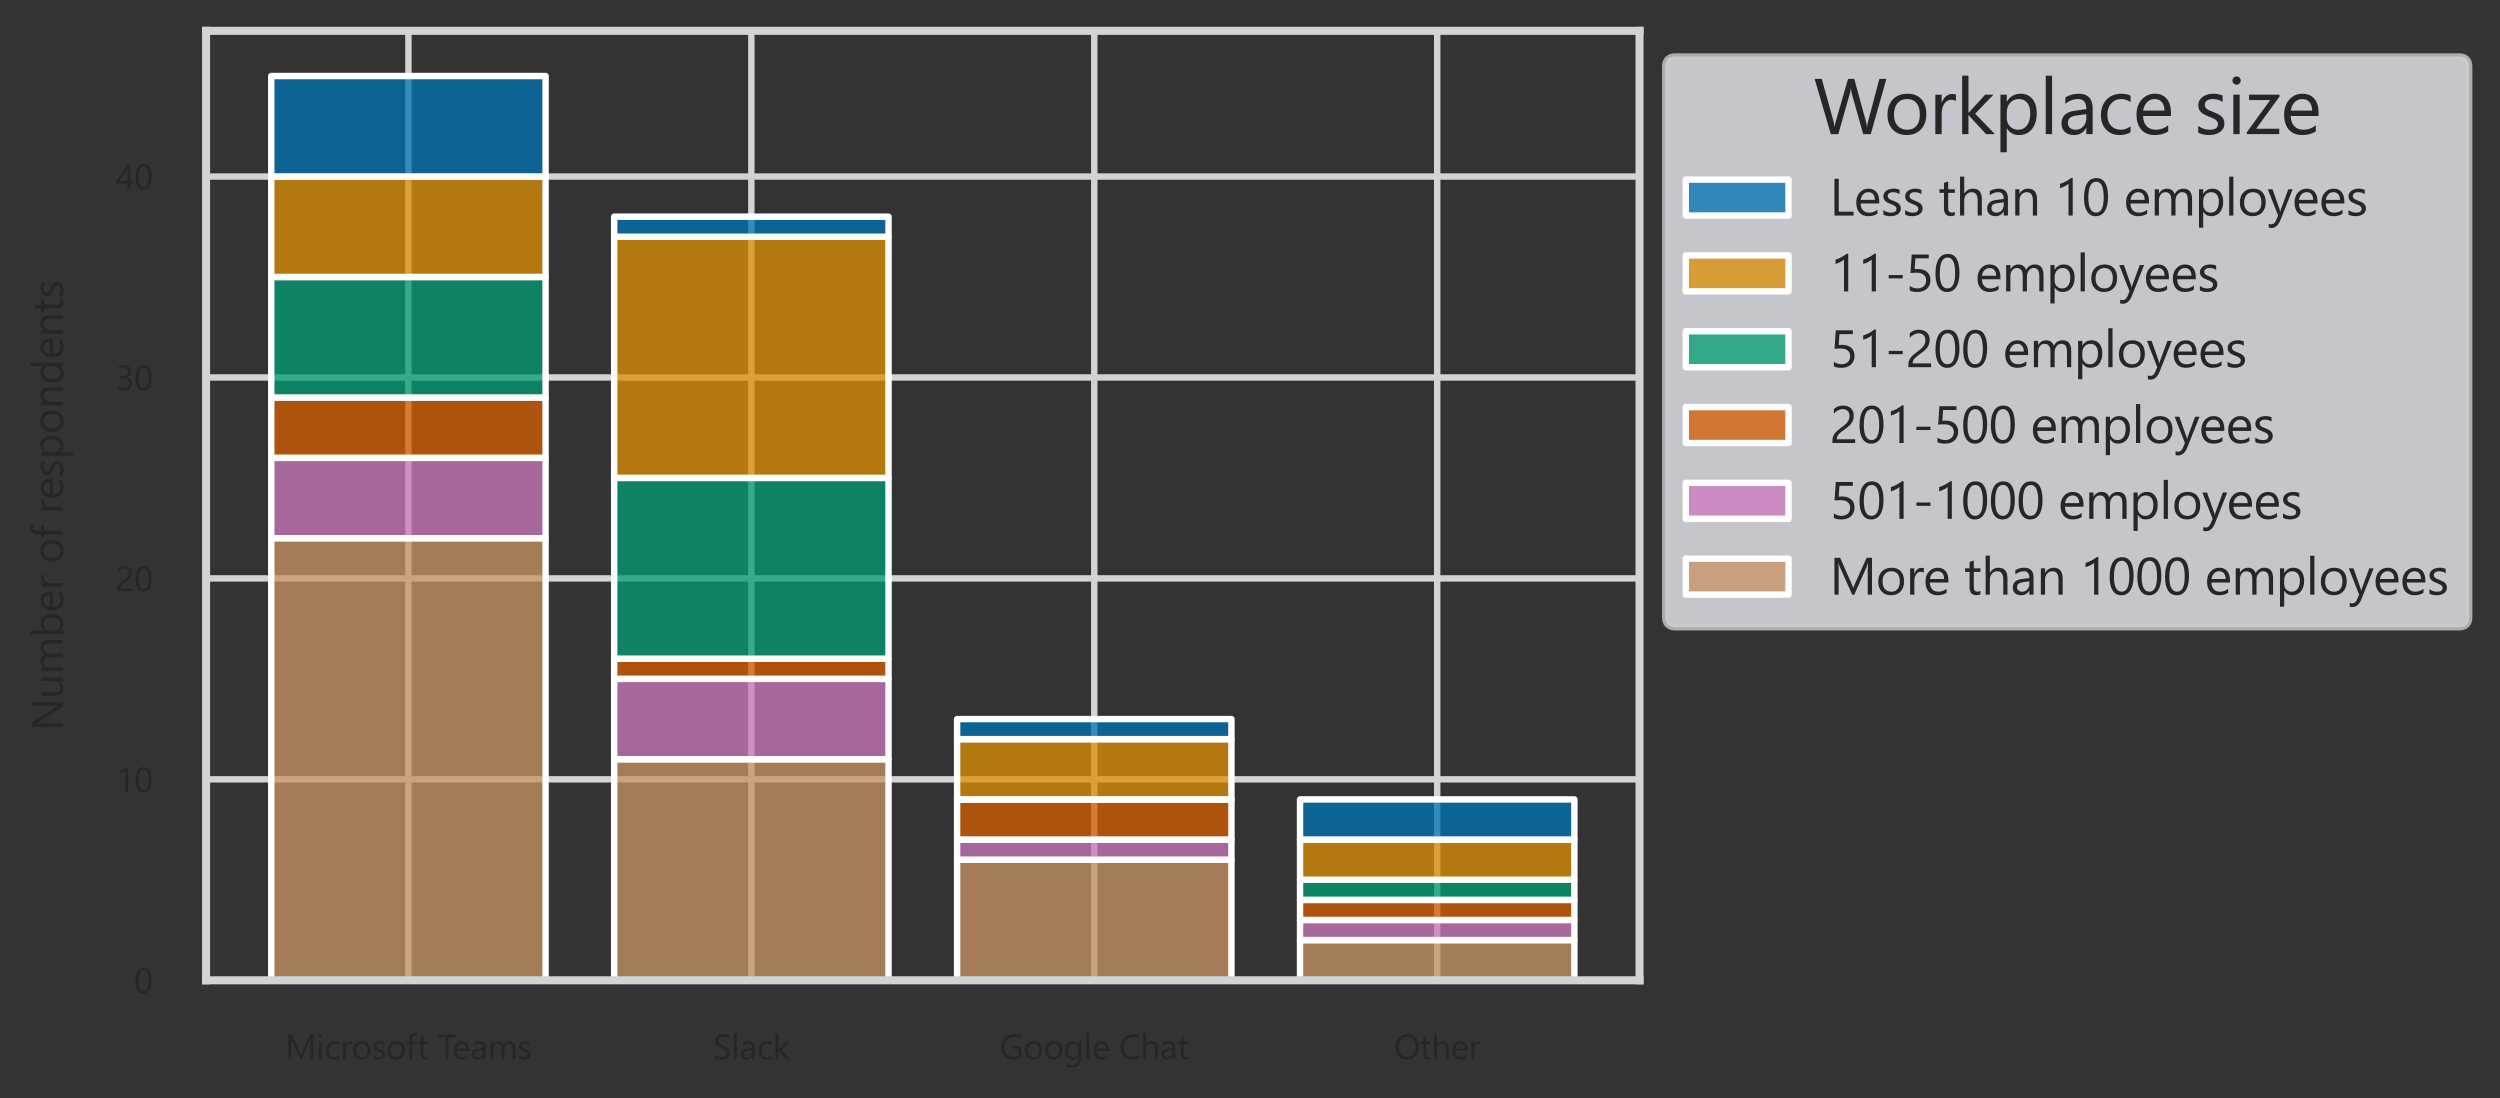
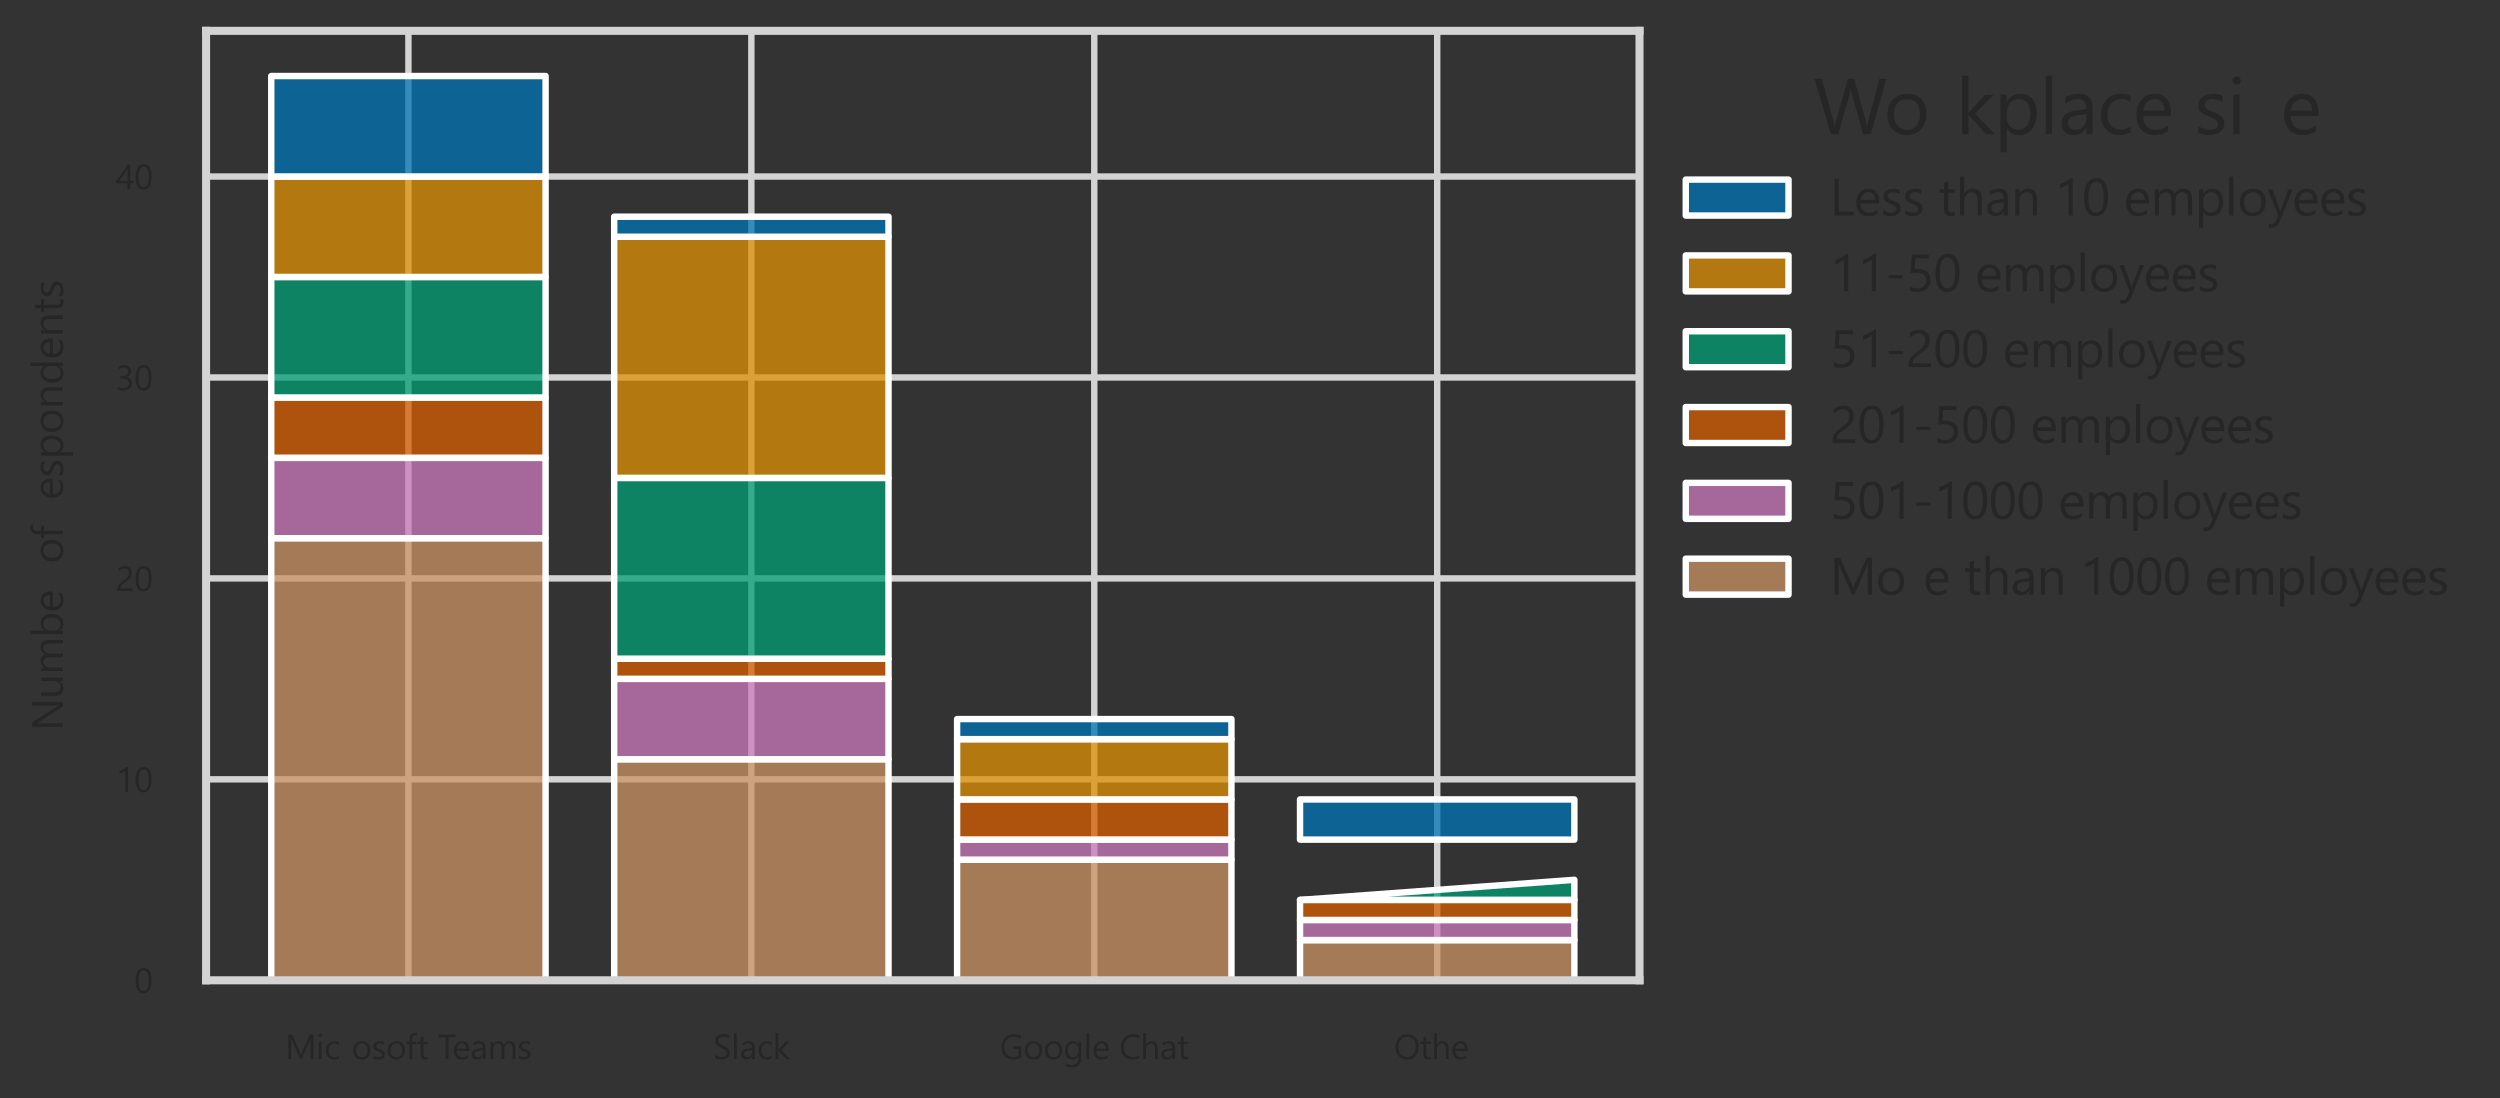
<svg xmlns="http://www.w3.org/2000/svg" xmlns:xlink="http://www.w3.org/1999/xlink" width="583.91pt" height="256.465pt" viewBox="0 0 583.91 256.465" version="1.1">
  <rect x="0" y="0" width="583.91" height="256.465" fill="#333333" stroke="none" />
  <defs>
    <style type="text/css">*{stroke-linejoin: round; stroke-linecap: butt}</style>
  </defs>
  <g id="figure_1">
    <g id="patch_1">
      <path d="M 0 256.465  L 583.91 256.465  L 583.91 0  L 0 0  L 0 256.465  z " style="fill: none" />
    </g>
    <g id="axes_1">
      <g id="patch_2">
        <path d="M 48.134 228.96  L 382.934 228.96  L 382.934 7.2  L 48.134 7.2  L 48.134 228.96  z " style="fill: none" />
      </g>
      <g id="matplotlib.axis_1">
        <g id="xtick_1">
          <g id="line2d_1">
            <path d="M 95.391 228.96  L 95.391 7.2  " clip-path="url(#pb79292d020)" style="fill: none; stroke: #d3d3d3; stroke-width: 1.5; stroke-linecap: round" />
          </g>
          <g id="text_1">
            <g style="fill: #262626" transform="translate(66.603 247.382) scale(0.08 -0.08)">
              <defs>
                <path id="SegoeUI-4d" d="M 5156 0  L 4634 0  L 4634 3006  Q 4634 3363 4678 3878  L 4666 3878  Q 4591 3575 4531 3444  L 3000 0  L 2744 0  L 1216 3419  Q 1150 3569 1081 3878  L 1069 3878  Q 1094 3609 1094 3000  L 1094 0  L 588 0  L 588 4481  L 1281 4481  L 2656 1356  Q 2816 997 2863 819  L 2881 819  Q 3016 1188 3097 1369  L 4500 4481  L 5156 4481  L 5156 0  z " transform="scale(0.016)" />
                <path id="SegoeUI-69" d="M 781 4013  Q 644 4013 547 4106  Q 450 4200 450 4344  Q 450 4488 547 4583  Q 644 4678 781 4678  Q 922 4678 1020 4583  Q 1119 4488 1119 4344  Q 1119 4206 1020 4109  Q 922 4013 781 4013  z M 1031 0  L 519 0  L 519 3200  L 1031 3200  L 1031 0  z " transform="scale(0.016)" />
                <path id="SegoeUI-63" d="M 2700 147  Q 2331 -75 1825 -75  Q 1141 -75 720 370  Q 300 816 300 1525  Q 300 2316 753 2795  Q 1206 3275 1963 3275  Q 2384 3275 2706 3119  L 2706 2594  Q 2350 2844 1944 2844  Q 1453 2844 1139 2492  Q 825 2141 825 1569  Q 825 1006 1120 681  Q 1416 356 1913 356  Q 2331 356 2700 634  L 2700 147  z " transform="scale(0.016)" />
-                 <path id="SegoeUI-72" d="M 2188 2681  Q 2053 2784 1800 2784  Q 1472 2784 1251 2475  Q 1031 2166 1031 1631  L 1031 0  L 519 0  L 519 3200  L 1031 3200  L 1031 2541  L 1044 2541  Q 1153 2878 1378 3067  Q 1603 3256 1881 3256  Q 2081 3256 2188 3213  L 2188 2681  z " transform="scale(0.016)" />
                <path id="SegoeUI-6f" d="M 1856 -75  Q 1147 -75 723 373  Q 300 822 300 1563  Q 300 2369 740 2822  Q 1181 3275 1931 3275  Q 2647 3275 3048 2834  Q 3450 2394 3450 1613  Q 3450 847 3017 386  Q 2584 -75 1856 -75  z M 1894 2844  Q 1400 2844 1112 2508  Q 825 2172 825 1581  Q 825 1013 1115 684  Q 1406 356 1894 356  Q 2391 356 2658 678  Q 2925 1000 2925 1594  Q 2925 2194 2658 2519  Q 2391 2844 1894 2844  z " transform="scale(0.016)" />
                <path id="SegoeUI-73" d="M 325 116  L 325 666  Q 744 356 1247 356  Q 1922 356 1922 806  Q 1922 934 1864 1023  Q 1806 1113 1707 1181  Q 1609 1250 1476 1304  Q 1344 1359 1191 1419  Q 978 1503 817 1589  Q 656 1675 548 1783  Q 441 1891 386 2028  Q 331 2166 331 2350  Q 331 2575 434 2748  Q 538 2922 709 3039  Q 881 3156 1101 3215  Q 1322 3275 1556 3275  Q 1972 3275 2300 3131  L 2300 2613  Q 1947 2844 1488 2844  Q 1344 2844 1228 2811  Q 1113 2778 1030 2718  Q 947 2659 901 2576  Q 856 2494 856 2394  Q 856 2269 901 2184  Q 947 2100 1034 2034  Q 1122 1969 1247 1916  Q 1372 1863 1531 1800  Q 1744 1719 1912 1633  Q 2081 1547 2200 1439  Q 2319 1331 2383 1190  Q 2447 1050 2447 856  Q 2447 619 2342 444  Q 2238 269 2063 153  Q 1888 38 1659 -18  Q 1431 -75 1181 -75  Q 688 -75 325 116  z " transform="scale(0.016)" />
                <path id="SegoeUI-66" d="M 2100 4288  Q 1950 4372 1759 4372  Q 1222 4372 1222 3694  L 1222 3200  L 1972 3200  L 1972 2763  L 1222 2763  L 1222 0  L 713 0  L 713 2763  L 166 2763  L 166 3200  L 713 3200  L 713 3719  Q 713 4222 1003 4514  Q 1294 4806 1728 4806  Q 1963 4806 2100 4750  L 2100 4288  z " transform="scale(0.016)" />
                <path id="SegoeUI-74" d="M 2003 31  Q 1822 -69 1525 -69  Q 684 -69 684 869  L 684 2763  L 134 2763  L 134 3200  L 684 3200  L 684 3981  L 1197 4147  L 1197 3200  L 2003 3200  L 2003 2763  L 1197 2763  L 1197 959  Q 1197 638 1306 500  Q 1416 363 1669 363  Q 1863 363 2003 469  L 2003 31  z " transform="scale(0.016)" />
                <path id="SegoeUI-20" transform="scale(0.016)" />
                <path id="SegoeUI-54" d="M 3238 4006  L 1944 4006  L 1944 0  L 1419 0  L 1419 4006  L 128 4006  L 128 4481  L 3238 4481  L 3238 4006  z " transform="scale(0.016)" />
                <path id="SegoeUI-65" d="M 3091 1472  L 831 1472  Q 844 938 1119 647  Q 1394 356 1875 356  Q 2416 356 2869 713  L 2869 231  Q 2447 -75 1753 -75  Q 1075 -75 687 361  Q 300 797 300 1588  Q 300 2334 723 2804  Q 1147 3275 1775 3275  Q 2403 3275 2747 2869  Q 3091 2463 3091 1741  L 3091 1472  z M 2566 1906  Q 2563 2350 2352 2597  Q 2141 2844 1766 2844  Q 1403 2844 1150 2584  Q 897 2325 838 1906  L 2566 1906  z " transform="scale(0.016)" />
                <path id="SegoeUI-61" d="M 2809 0  L 2297 0  L 2297 500  L 2284 500  Q 1950 -75 1300 -75  Q 822 -75 551 178  Q 281 431 281 850  Q 281 1747 1338 1894  L 2297 2028  Q 2297 2844 1638 2844  Q 1059 2844 594 2450  L 594 2975  Q 1066 3275 1681 3275  Q 2809 3275 2809 2081  L 2809 0  z M 2297 1619  L 1525 1513  Q 1169 1463 987 1336  Q 806 1209 806 888  Q 806 653 973 504  Q 1141 356 1419 356  Q 1800 356 2048 623  Q 2297 891 2297 1300  L 2297 1619  z " transform="scale(0.016)" />
                <path id="SegoeUI-6d" d="M 5063 0  L 4550 0  L 4550 1838  Q 4550 2369 4386 2606  Q 4222 2844 3834 2844  Q 3506 2844 3276 2544  Q 3047 2244 3047 1825  L 3047 0  L 2534 0  L 2534 1900  Q 2534 2844 1806 2844  Q 1469 2844 1250 2561  Q 1031 2278 1031 1825  L 1031 0  L 519 0  L 519 3200  L 1031 3200  L 1031 2694  L 1044 2694  Q 1384 3275 2038 3275  Q 2366 3275 2609 3092  Q 2853 2909 2944 2613  Q 3300 3275 4006 3275  Q 5063 3275 5063 1972  L 5063 0  z " transform="scale(0.016)" />
              </defs>
              <use xlink:href="#SegoeUI-4d" />
              <use xlink:href="#SegoeUI-69" x="89.795" />
              <use xlink:href="#SegoeUI-63" x="114.014" />
              <use xlink:href="#SegoeUI-72" x="160.205" />
              <use xlink:href="#SegoeUI-6f" x="193.596" />
              <use xlink:href="#SegoeUI-73" x="252.189" />
              <use xlink:href="#SegoeUI-6f" x="294.621" />
              <use xlink:href="#SegoeUI-66" x="351.465" />
              <use xlink:href="#SegoeUI-74" x="384.514" />
              <use xlink:href="#SegoeUI-20" x="418.4" />
              <use xlink:href="#SegoeUI-54" x="445.793" />
              <use xlink:href="#SegoeUI-65" x="487.936" />
              <use xlink:href="#SegoeUI-61" x="540.23" />
              <use xlink:href="#SegoeUI-6d" x="591.109" />
              <use xlink:href="#SegoeUI-73" x="677.242" />
            </g>
          </g>
        </g>
        <g id="xtick_2">
          <g id="line2d_2">
            <path d="M 175.487 228.96  L 175.487 7.2  " clip-path="url(#pb79292d020)" style="fill: none; stroke: #d3d3d3; stroke-width: 1.5; stroke-linecap: round" />
          </g>
          <g id="text_2">
            <g style="fill: #262626" transform="translate(166.522 247.382) scale(0.08 -0.08)">
              <defs>
                <path id="SegoeUI-53" d="M 378 181  L 378 800  Q 484 706 632 631  Q 781 556 945 504  Q 1109 453 1275 425  Q 1441 397 1581 397  Q 2066 397 2305 576  Q 2544 756 2544 1094  Q 2544 1275 2464 1409  Q 2384 1544 2243 1655  Q 2103 1766 1911 1867  Q 1719 1969 1497 2081  Q 1263 2200 1059 2322  Q 856 2444 706 2591  Q 556 2738 470 2923  Q 384 3109 384 3359  Q 384 3666 518 3892  Q 653 4119 872 4266  Q 1091 4413 1370 4484  Q 1650 4556 1941 4556  Q 2603 4556 2906 4397  L 2906 3806  Q 2509 4081 1888 4081  Q 1716 4081 1544 4045  Q 1372 4009 1237 3928  Q 1103 3847 1018 3719  Q 934 3591 934 3406  Q 934 3234 998 3109  Q 1063 2984 1188 2881  Q 1313 2778 1492 2681  Q 1672 2584 1906 2469  Q 2147 2350 2362 2219  Q 2578 2088 2740 1928  Q 2903 1769 2998 1575  Q 3094 1381 3094 1131  Q 3094 800 2964 570  Q 2834 341 2614 197  Q 2394 53 2106 -11  Q 1819 -75 1500 -75  Q 1394 -75 1237 -58  Q 1081 -41 918 -8  Q 756 25 611 73  Q 466 122 378 181  z " transform="scale(0.016)" />
                <path id="SegoeUI-6c" d="M 1031 0  L 519 0  L 519 4738  L 1031 4738  L 1031 0  z " transform="scale(0.016)" />
                <path id="SegoeUI-6b" d="M 3175 0  L 2456 0  L 1044 1538  L 1031 1538  L 1031 0  L 519 0  L 519 4738  L 1031 4738  L 1031 1734  L 1044 1734  L 2388 3200  L 3059 3200  L 1575 1656  L 3175 0  z " transform="scale(0.016)" />
              </defs>
              <use xlink:href="#SegoeUI-53" />
              <use xlink:href="#SegoeUI-6c" x="53.125" />
              <use xlink:href="#SegoeUI-61" x="77.344" />
              <use xlink:href="#SegoeUI-63" x="128.223" />
              <use xlink:href="#SegoeUI-6b" x="174.414" />
            </g>
          </g>
        </g>
        <g id="xtick_3">
          <g id="line2d_3">
            <path d="M 255.582 228.96  L 255.582 7.2  " clip-path="url(#pb79292d020)" style="fill: none; stroke: #d3d3d3; stroke-width: 1.5; stroke-linecap: round" />
          </g>
          <g id="text_3">
            <g style="fill: #262626" transform="translate(233.507 247.382) scale(0.08 -0.08)">
              <defs>
                <path id="SegoeUI-47" d="M 3938 306  Q 3263 -75 2438 -75  Q 1478 -75 886 544  Q 294 1163 294 2181  Q 294 3222 951 3889  Q 1609 4556 2619 4556  Q 3350 4556 3847 4319  L 3847 3738  Q 3303 4081 2559 4081  Q 1806 4081 1325 3562  Q 844 3044 844 2219  Q 844 1369 1291 883  Q 1738 397 2503 397  Q 3028 397 3413 606  L 3413 1863  L 2431 1863  L 2431 2338  L 3938 2338  L 3938 306  z " transform="scale(0.016)" />
                <path id="SegoeUI-67" d="M 3250 256  Q 3250 -1506 1563 -1506  Q 969 -1506 525 -1281  L 525 -769  Q 1066 -1069 1556 -1069  Q 2738 -1069 2738 188  L 2738 538  L 2725 538  Q 2359 -75 1625 -75  Q 1028 -75 664 351  Q 300 778 300 1497  Q 300 2313 692 2794  Q 1084 3275 1766 3275  Q 2413 3275 2725 2756  L 2738 2756  L 2738 3200  L 3250 3200  L 3250 256  z M 2738 1447  L 2738 1919  Q 2738 2300 2480 2572  Q 2222 2844 1838 2844  Q 1363 2844 1094 2498  Q 825 2153 825 1531  Q 825 997 1083 676  Q 1341 356 1766 356  Q 2197 356 2467 662  Q 2738 969 2738 1447  z " transform="scale(0.016)" />
                <path id="SegoeUI-43" d="M 3638 188  Q 3141 -75 2400 -75  Q 1444 -75 869 540  Q 294 1156 294 2156  Q 294 3231 941 3893  Q 1588 4556 2581 4556  Q 3219 4556 3638 4372  L 3638 3813  Q 3156 4081 2575 4081  Q 1803 4081 1323 3565  Q 844 3050 844 2188  Q 844 1369 1292 883  Q 1741 397 2469 397  Q 3144 397 3638 697  L 3638 188  z " transform="scale(0.016)" />
                <path id="SegoeUI-68" d="M 3175 0  L 2663 0  L 2663 1844  Q 2663 2844 1919 2844  Q 1544 2844 1287 2555  Q 1031 2266 1031 1813  L 1031 0  L 519 0  L 519 4738  L 1031 4738  L 1031 2669  L 1044 2669  Q 1413 3275 2094 3275  Q 3175 3275 3175 1972  L 3175 0  z " transform="scale(0.016)" />
              </defs>
              <use xlink:href="#SegoeUI-47" />
              <use xlink:href="#SegoeUI-6f" x="68.604" />
              <use xlink:href="#SegoeUI-6f" x="127.197" />
              <use xlink:href="#SegoeUI-67" x="185.791" />
              <use xlink:href="#SegoeUI-6c" x="244.678" />
              <use xlink:href="#SegoeUI-65" x="268.896" />
              <use xlink:href="#SegoeUI-20" x="321.191" />
              <use xlink:href="#SegoeUI-43" x="348.584" />
              <use xlink:href="#SegoeUI-68" x="410.498" />
              <use xlink:href="#SegoeUI-61" x="467.09" />
              <use xlink:href="#SegoeUI-74" x="517.969" />
            </g>
          </g>
        </g>
        <g id="xtick_4">
          <g id="line2d_4">
            <path d="M 335.678 228.96  L 335.678 7.2  " clip-path="url(#pb79292d020)" style="fill: none; stroke: #d3d3d3; stroke-width: 1.5; stroke-linecap: round" />
          </g>
          <g id="text_4">
            <g style="fill: #262626" transform="translate(325.56 247.382) scale(0.08 -0.08)">
              <defs>
                <path id="SegoeUI-4f" d="M 2394 -75  Q 1441 -75 867 553  Q 294 1181 294 2188  Q 294 3269 878 3912  Q 1463 4556 2469 4556  Q 3397 4556 3964 3931  Q 4531 3306 4531 2297  Q 4531 1200 3950 562  Q 3369 -75 2394 -75  z M 2431 4081  Q 1725 4081 1284 3572  Q 844 3063 844 2234  Q 844 1406 1273 901  Q 1703 397 2394 397  Q 3131 397 3556 878  Q 3981 1359 3981 2225  Q 3981 3113 3568 3597  Q 3156 4081 2431 4081  z " transform="scale(0.016)" />
              </defs>
              <use xlink:href="#SegoeUI-4f" />
              <use xlink:href="#SegoeUI-74" x="75.391" />
              <use xlink:href="#SegoeUI-68" x="109.277" />
              <use xlink:href="#SegoeUI-65" x="165.869" />
              <use xlink:href="#SegoeUI-72" x="218.164" />
            </g>
          </g>
        </g>
      </g>
      <g id="matplotlib.axis_2">
        <g id="ytick_1">
          <g id="line2d_5">
            <path d="M 48.134 228.96  L 382.934 228.96  " clip-path="url(#pb79292d020)" style="fill: none; stroke: #d3d3d3; stroke-width: 1.5; stroke-linecap: round" />
          </g>
          <g id="text_5">
            <g style="fill: #262626" transform="translate(31.322 231.921) scale(0.08 -0.08)">
              <defs>
                <path id="SegoeUI-30" d="M 3188 2259  Q 3188 1697 3086 1262  Q 2984 828 2792 529  Q 2600 231 2320 76  Q 2041 -78 1684 -78  Q 1347 -78 1083 70  Q 819 219 637 503  Q 456 788 362 1202  Q 269 1616 269 2150  Q 269 2738 367 3188  Q 466 3638 656 3942  Q 847 4247 1130 4401  Q 1413 4556 1778 4556  Q 3188 4556 3188 2259  z M 2663 2209  Q 2663 4122 1753 4122  Q 794 4122 794 2175  Q 794 359 1734 359  Q 2663 359 2663 2209  z " transform="scale(0.016)" />
              </defs>
              <use xlink:href="#SegoeUI-30" />
            </g>
          </g>
        </g>
        <g id="ytick_2">
          <g id="line2d_6">
            <path d="M 48.134 182.027  L 382.934 182.027  " clip-path="url(#pb79292d020)" style="fill: none; stroke: #d3d3d3; stroke-width: 1.5; stroke-linecap: round" />
          </g>
          <g id="text_6">
            <g style="fill: #262626" transform="translate(27.009 184.988) scale(0.08 -0.08)">
              <defs>
                <path id="SegoeUI-31" d="M 2263 0  L 1750 0  L 1750 3872  Q 1691 3813 1577 3736  Q 1463 3659 1320 3584  Q 1178 3509 1020 3443  Q 863 3378 713 3341  L 713 3859  Q 881 3906 1070 3986  Q 1259 4066 1442 4164  Q 1625 4263 1787 4370  Q 1950 4478 2069 4581  L 2263 4581  L 2263 0  z " transform="scale(0.016)" />
              </defs>
              <use xlink:href="#SegoeUI-31" />
              <use xlink:href="#SegoeUI-30" x="53.906" />
            </g>
          </g>
        </g>
        <g id="ytick_3">
          <g id="line2d_7">
            <path d="M 48.134 135.093  L 382.934 135.093  " clip-path="url(#pb79292d020)" style="fill: none; stroke: #d3d3d3; stroke-width: 1.5; stroke-linecap: round" />
          </g>
          <g id="text_7">
            <g style="fill: #262626" transform="translate(27.009 138.055) scale(0.08 -0.08)">
              <defs>
                <path id="SegoeUI-32" d="M 2413 3306  Q 2413 3513 2348 3666  Q 2284 3819 2173 3920  Q 2063 4022 1913 4072  Q 1763 4122 1588 4122  Q 1438 4122 1294 4081  Q 1150 4041 1014 3969  Q 878 3897 751 3797  Q 625 3697 516 3575  L 516 4125  Q 731 4334 998 4445  Q 1266 4556 1650 4556  Q 1925 4556 2159 4476  Q 2394 4397 2566 4244  Q 2738 4091 2836 3866  Q 2934 3641 2934 3350  Q 2934 3084 2873 2868  Q 2813 2653 2689 2462  Q 2566 2272 2378 2097  Q 2191 1922 1938 1741  Q 1622 1516 1417 1356  Q 1213 1197 1092 1058  Q 972 919 923 780  Q 875 641 875 459  L 3106 459  L 3106 0  L 341 0  L 341 222  Q 341 509 403 728  Q 466 947 609 1144  Q 753 1341 986 1537  Q 1219 1734 1556 1981  Q 1800 2156 1964 2315  Q 2128 2475 2228 2634  Q 2328 2794 2370 2958  Q 2413 3122 2413 3306  z " transform="scale(0.016)" />
              </defs>
              <use xlink:href="#SegoeUI-32" />
              <use xlink:href="#SegoeUI-30" x="53.906" />
            </g>
          </g>
        </g>
        <g id="ytick_4">
          <g id="line2d_8">
            <path d="M 48.134 88.16  L 382.934 88.16  " clip-path="url(#pb79292d020)" style="fill: none; stroke: #d3d3d3; stroke-width: 1.5; stroke-linecap: round" />
          </g>
          <g id="text_8">
            <g style="fill: #262626" transform="translate(27.009 91.121) scale(0.08 -0.08)">
              <defs>
                <path id="SegoeUI-33" d="M 2978 1269  Q 2978 966 2864 717  Q 2750 469 2542 292  Q 2334 116 2043 19  Q 1753 -78 1403 -78  Q 763 -78 384 166  L 384 716  Q 838 359 1422 359  Q 1656 359 1845 418  Q 2034 478 2170 590  Q 2306 703 2379 862  Q 2453 1022 2453 1222  Q 2453 2100 1203 2100  L 831 2100  L 831 2534  L 1184 2534  Q 2291 2534 2291 3359  Q 2291 4122 1447 4122  Q 972 4122 556 3803  L 556 4300  Q 984 4556 1575 4556  Q 1856 4556 2084 4478  Q 2313 4400 2475 4259  Q 2638 4119 2727 3922  Q 2816 3725 2816 3488  Q 2816 2603 1922 2350  L 1922 2338  Q 2150 2313 2344 2227  Q 2538 2141 2678 2003  Q 2819 1866 2898 1680  Q 2978 1494 2978 1269  z " transform="scale(0.016)" />
              </defs>
              <use xlink:href="#SegoeUI-33" />
              <use xlink:href="#SegoeUI-30" x="53.906" />
            </g>
          </g>
        </g>
        <g id="ytick_5">
          <g id="line2d_9">
            <path d="M 48.134 41.227  L 382.934 41.227  " clip-path="url(#pb79292d020)" style="fill: none; stroke: #d3d3d3; stroke-width: 1.5; stroke-linecap: round" />
          </g>
          <g id="text_9">
            <g style="fill: #262626" transform="translate(27.009 44.188) scale(0.08 -0.08)">
              <defs>
                <path id="SegoeUI-34" d="M 2656 4481  L 2656 1522  L 3231 1522  L 3231 1053  L 2656 1053  L 2656 0  L 2150 0  L 2150 1053  L 44 1053  L 44 1497  Q 338 1828 638 2204  Q 938 2581 1211 2968  Q 1484 3356 1717 3742  Q 1950 4128 2109 4481  L 2656 4481  z M 622 1522  L 2150 1522  L 2150 3716  Q 1916 3306 1706 2984  Q 1497 2663 1308 2400  Q 1119 2138 947 1925  Q 775 1713 622 1522  z " transform="scale(0.016)" />
              </defs>
              <use xlink:href="#SegoeUI-34" />
              <use xlink:href="#SegoeUI-30" x="53.906" />
            </g>
          </g>
        </g>
        <g id="text_10">
          <g style="fill: #262626" transform="translate(14.709 170.707) rotate(-90) scale(0.1 -0.1)">
            <defs>
              <path id="SegoeUI-4e" d="M 4200 0  L 3556 0  L 1250 3572  Q 1163 3706 1106 3853  L 1088 3853  Q 1113 3709 1113 3238  L 1113 0  L 588 0  L 588 4481  L 1269 4481  L 3513 966  Q 3653 747 3694 666  L 3706 666  Q 3675 859 3675 1325  L 3675 4481  L 4200 4481  L 4200 0  z " transform="scale(0.016)" />
              <path id="SegoeUI-75" d="M 3106 0  L 2594 0  L 2594 506  L 2581 506  Q 2263 -75 1594 -75  Q 450 -75 450 1288  L 450 3200  L 959 3200  L 959 1369  Q 959 356 1734 356  Q 2109 356 2351 632  Q 2594 909 2594 1356  L 2594 3200  L 3106 3200  L 3106 0  z " transform="scale(0.016)" />
              <path id="SegoeUI-62" d="M 1044 463  L 1031 463  L 1031 0  L 519 0  L 519 4738  L 1031 4738  L 1031 2638  L 1044 2638  Q 1422 3275 2150 3275  Q 2766 3275 3114 2845  Q 3463 2416 3463 1694  Q 3463 891 3072 408  Q 2681 -75 2003 -75  Q 1369 -75 1044 463  z M 1031 1753  L 1031 1306  Q 1031 909 1289 632  Q 1547 356 1944 356  Q 2409 356 2673 712  Q 2938 1069 2938 1703  Q 2938 2238 2691 2541  Q 2444 2844 2022 2844  Q 1575 2844 1303 2533  Q 1031 2222 1031 1753  z " transform="scale(0.016)" />
              <path id="SegoeUI-70" d="M 1044 463  L 1031 463  L 1031 -1472  L 519 -1472  L 519 3200  L 1031 3200  L 1031 2638  L 1044 2638  Q 1422 3275 2150 3275  Q 2769 3275 3116 2845  Q 3463 2416 3463 1694  Q 3463 891 3072 408  Q 2681 -75 2003 -75  Q 1381 -75 1044 463  z M 1031 1753  L 1031 1306  Q 1031 909 1289 632  Q 1547 356 1944 356  Q 2409 356 2673 712  Q 2938 1069 2938 1703  Q 2938 2238 2691 2541  Q 2444 2844 2022 2844  Q 1575 2844 1303 2533  Q 1031 2222 1031 1753  z " transform="scale(0.016)" />
              <path id="SegoeUI-6e" d="M 3175 0  L 2663 0  L 2663 1825  Q 2663 2844 1919 2844  Q 1534 2844 1282 2555  Q 1031 2266 1031 1825  L 1031 0  L 519 0  L 519 3200  L 1031 3200  L 1031 2669  L 1044 2669  Q 1406 3275 2094 3275  Q 2619 3275 2897 2936  Q 3175 2597 3175 1956  L 3175 0  z " transform="scale(0.016)" />
              <path id="SegoeUI-64" d="M 3250 0  L 2738 0  L 2738 544  L 2725 544  Q 2369 -75 1625 -75  Q 1022 -75 661 354  Q 300 784 300 1525  Q 300 2319 700 2797  Q 1100 3275 1766 3275  Q 2425 3275 2725 2756  L 2738 2756  L 2738 4738  L 3250 4738  L 3250 0  z M 2738 1447  L 2738 1919  Q 2738 2306 2481 2575  Q 2225 2844 1831 2844  Q 1363 2844 1094 2500  Q 825 2156 825 1550  Q 825 997 1083 676  Q 1341 356 1775 356  Q 2203 356 2470 665  Q 2738 975 2738 1447  z " transform="scale(0.016)" />
            </defs>
            <use xlink:href="#SegoeUI-4e" />
            <use xlink:href="#SegoeUI-75" x="74.805" />
            <use xlink:href="#SegoeUI-6d" x="131.396" />
            <use xlink:href="#SegoeUI-62" x="217.529" />
            <use xlink:href="#SegoeUI-65" x="276.318" />
            <use xlink:href="#SegoeUI-72" x="328.613" />
            <use xlink:href="#SegoeUI-20" x="363.379" />
            <use xlink:href="#SegoeUI-6f" x="390.771" />
            <use xlink:href="#SegoeUI-66" x="447.615" />
            <use xlink:href="#SegoeUI-20" x="478.914" />
            <use xlink:href="#SegoeUI-72" x="506.307" />
            <use xlink:href="#SegoeUI-65" x="539.697" />
            <use xlink:href="#SegoeUI-73" x="591.992" />
            <use xlink:href="#SegoeUI-70" x="634.424" />
            <use xlink:href="#SegoeUI-6f" x="693.213" />
            <use xlink:href="#SegoeUI-6e" x="751.807" />
            <use xlink:href="#SegoeUI-64" x="808.398" />
            <use xlink:href="#SegoeUI-65" x="867.285" />
            <use xlink:href="#SegoeUI-6e" x="919.58" />
            <use xlink:href="#SegoeUI-74" x="976.172" />
            <use xlink:href="#SegoeUI-73" x="1010.059" />
          </g>
        </g>
      </g>
      <g id="patch_3">
        <path d="M 63.353 228.96  L 127.429 228.96  L 127.429 125.707  L 63.353 125.707  z " clip-path="url(#pb79292d020)" style="fill: #ca9161; fill-opacity: 0.75; stroke: #ffffff; stroke-width: 1.5; stroke-linejoin: miter" />
      </g>
      <g id="patch_4">
        <path d="M 143.448 228.96  L 207.525 228.96  L 207.525 177.333  L 143.448 177.333  z " clip-path="url(#pb79292d020)" style="fill: #ca9161; fill-opacity: 0.75; stroke: #ffffff; stroke-width: 1.5; stroke-linejoin: miter" />
      </g>
      <g id="patch_5">
        <path d="M 223.544 228.96  L 287.62 228.96  L 287.62 200.8  L 223.544 200.8  z " clip-path="url(#pb79292d020)" style="fill: #ca9161; fill-opacity: 0.75; stroke: #ffffff; stroke-width: 1.5; stroke-linejoin: miter" />
      </g>
      <g id="patch_6">
        <path d="M 303.64 228.96  L 367.716 228.96  L 367.716 219.573  L 303.64 219.573  z " clip-path="url(#pb79292d020)" style="fill: #ca9161; fill-opacity: 0.75; stroke: #ffffff; stroke-width: 1.5; stroke-linejoin: miter" />
      </g>
      <g id="patch_7">
        <path d="M 63.353 125.707  L 127.429 125.707  L 127.429 106.933  L 63.353 106.933  z " clip-path="url(#pb79292d020)" style="fill: #cc78bc; fill-opacity: 0.75; stroke: #ffffff; stroke-width: 1.5; stroke-linejoin: miter" />
      </g>
      <g id="patch_8">
        <path d="M 143.448 177.333  L 207.525 177.333  L 207.525 158.56  L 143.448 158.56  z " clip-path="url(#pb79292d020)" style="fill: #cc78bc; fill-opacity: 0.75; stroke: #ffffff; stroke-width: 1.5; stroke-linejoin: miter" />
      </g>
      <g id="patch_9">
        <path d="M 223.544 200.8  L 287.62 200.8  L 287.62 196.107  L 223.544 196.107  z " clip-path="url(#pb79292d020)" style="fill: #cc78bc; fill-opacity: 0.75; stroke: #ffffff; stroke-width: 1.5; stroke-linejoin: miter" />
      </g>
      <g id="patch_10">
        <path d="M 303.64 219.573  L 367.716 219.573  L 367.716 214.88  L 303.64 214.88  z " clip-path="url(#pb79292d020)" style="fill: #cc78bc; fill-opacity: 0.75; stroke: #ffffff; stroke-width: 1.5; stroke-linejoin: miter" />
      </g>
      <g id="patch_11">
        <path d="M 63.353 106.933  L 127.429 106.933  L 127.429 92.853  L 63.353 92.853  z " clip-path="url(#pb79292d020)" style="fill: #d55e00; fill-opacity: 0.75; stroke: #ffffff; stroke-width: 1.5; stroke-linejoin: miter" />
      </g>
      <g id="patch_12">
        <path d="M 143.448 158.56  L 207.525 158.56  L 207.525 153.867  L 143.448 153.867  z " clip-path="url(#pb79292d020)" style="fill: #d55e00; fill-opacity: 0.75; stroke: #ffffff; stroke-width: 1.5; stroke-linejoin: miter" />
      </g>
      <g id="patch_13">
        <path d="M 223.544 196.107  L 287.62 196.107  L 287.62 186.72  L 223.544 186.72  z " clip-path="url(#pb79292d020)" style="fill: #d55e00; fill-opacity: 0.75; stroke: #ffffff; stroke-width: 1.5; stroke-linejoin: miter" />
      </g>
      <g id="patch_14">
        <path d="M 303.64 214.88  L 367.716 214.88  L 367.716 210.187  L 303.64 210.187  z " clip-path="url(#pb79292d020)" style="fill: #d55e00; fill-opacity: 0.75; stroke: #ffffff; stroke-width: 1.5; stroke-linejoin: miter" />
      </g>
      <g id="patch_15">
        <path d="M 63.353 92.853  L 127.429 92.853  L 127.429 64.693  L 63.353 64.693  z " clip-path="url(#pb79292d020)" style="fill: #029e73; fill-opacity: 0.75; stroke: #ffffff; stroke-width: 1.5; stroke-linejoin: miter" />
      </g>
      <g id="patch_16">
        <path d="M 143.448 153.867  L 207.525 153.867  L 207.525 111.627  L 143.448 111.627  z " clip-path="url(#pb79292d020)" style="fill: #029e73; fill-opacity: 0.75; stroke: #ffffff; stroke-width: 1.5; stroke-linejoin: miter" />
      </g>
      <g id="patch_17">
-         <path d="M 223.544 186.72  L 287.62 186.72  L 287.62 186.72  L 223.544 186.72  z " clip-path="url(#pb79292d020)" style="fill: #029e73; fill-opacity: 0.75; stroke: #ffffff; stroke-width: 1.5; stroke-linejoin: miter" />
-       </g>
+         </g>
      <g id="patch_18">
-         <path d="M 303.64 210.187  L 367.716 210.187  L 367.716 205.493  L 303.64 205.493  z " clip-path="url(#pb79292d020)" style="fill: #029e73; fill-opacity: 0.75; stroke: #ffffff; stroke-width: 1.5; stroke-linejoin: miter" />
+         <path d="M 303.64 210.187  L 367.716 210.187  L 367.716 205.493  z " clip-path="url(#pb79292d020)" style="fill: #029e73; fill-opacity: 0.75; stroke: #ffffff; stroke-width: 1.5; stroke-linejoin: miter" />
      </g>
      <g id="patch_19">
        <path d="M 63.353 64.693  L 127.429 64.693  L 127.429 41.227  L 63.353 41.227  z " clip-path="url(#pb79292d020)" style="fill: #de8f05; fill-opacity: 0.75; stroke: #ffffff; stroke-width: 1.5; stroke-linejoin: miter" />
      </g>
      <g id="patch_20">
        <path d="M 143.448 111.627  L 207.525 111.627  L 207.525 55.307  L 143.448 55.307  z " clip-path="url(#pb79292d020)" style="fill: #de8f05; fill-opacity: 0.75; stroke: #ffffff; stroke-width: 1.5; stroke-linejoin: miter" />
      </g>
      <g id="patch_21">
        <path d="M 223.544 186.72  L 287.62 186.72  L 287.62 172.64  L 223.544 172.64  z " clip-path="url(#pb79292d020)" style="fill: #de8f05; fill-opacity: 0.75; stroke: #ffffff; stroke-width: 1.5; stroke-linejoin: miter" />
      </g>
      <g id="patch_22">
-         <path d="M 303.64 205.493  L 367.716 205.493  L 367.716 196.107  L 303.64 196.107  z " clip-path="url(#pb79292d020)" style="fill: #de8f05; fill-opacity: 0.75; stroke: #ffffff; stroke-width: 1.5; stroke-linejoin: miter" />
-       </g>
+         </g>
      <g id="patch_23">
        <path d="M 63.353 41.227  L 127.429 41.227  L 127.429 17.76  L 63.353 17.76  z " clip-path="url(#pb79292d020)" style="fill: #0173b2; fill-opacity: 0.75; stroke: #ffffff; stroke-width: 1.5; stroke-linejoin: miter" />
      </g>
      <g id="patch_24">
        <path d="M 143.448 55.307  L 207.525 55.307  L 207.525 50.613  L 143.448 50.613  z " clip-path="url(#pb79292d020)" style="fill: #0173b2; fill-opacity: 0.75; stroke: #ffffff; stroke-width: 1.5; stroke-linejoin: miter" />
      </g>
      <g id="patch_25">
        <path d="M 223.544 172.64  L 287.62 172.64  L 287.62 167.947  L 223.544 167.947  z " clip-path="url(#pb79292d020)" style="fill: #0173b2; fill-opacity: 0.75; stroke: #ffffff; stroke-width: 1.5; stroke-linejoin: miter" />
      </g>
      <g id="patch_26">
        <path d="M 303.64 196.107  L 367.716 196.107  L 367.716 186.72  L 303.64 186.72  z " clip-path="url(#pb79292d020)" style="fill: #0173b2; fill-opacity: 0.75; stroke: #ffffff; stroke-width: 1.5; stroke-linejoin: miter" />
      </g>
      <g id="patch_27">
        <path d="M 48.134 228.96  L 48.134 7.2  " style="fill: none; stroke: #d3d3d3; stroke-width: 1.875; stroke-linejoin: miter; stroke-linecap: square" />
      </g>
      <g id="patch_28">
        <path d="M 382.934 228.96  L 382.934 7.2  " style="fill: none; stroke: #d3d3d3; stroke-width: 1.875; stroke-linejoin: miter; stroke-linecap: square" />
      </g>
      <g id="patch_29">
        <path d="M 48.134 228.96  L 382.934 228.96  " style="fill: none; stroke: #d3d3d3; stroke-width: 1.875; stroke-linejoin: miter; stroke-linecap: square" />
      </g>
      <g id="patch_30">
        <path d="M 48.134 7.2  L 382.934 7.2  " style="fill: none; stroke: #d3d3d3; stroke-width: 1.875; stroke-linejoin: miter; stroke-linecap: square" />
      </g>
      <g id="legend_1">
        <g id="patch_31">
-           <path d="M 391.334 146.511  L 574.31 146.511  Q 576.71 146.511 576.71 144.111  L 576.71 15.6  Q 576.71 13.2 574.31 13.2  L 391.334 13.2  Q 388.934 13.2 388.934 15.6  L 388.934 144.111  Q 388.934 146.511 391.334 146.511  z " style="fill: #eaeaf2; opacity: 0.8; stroke: #cccccc; stroke-width: 1.5; stroke-linejoin: miter" />
-         </g>
+           </g>
        <g id="text_11">
          <g style="fill: #262626" transform="translate(423.599 31.326) scale(0.18 -0.18)">
            <defs>
              <path id="SegoeUI-57" d="M 5900 4481  L 4634 0  L 4019 0  L 3097 3275  Q 3038 3484 3025 3731  L 3013 3731  Q 2994 3500 2931 3281  L 2003 0  L 1394 0  L 81 4481  L 659 4481  L 1613 1044  Q 1672 828 1688 594  L 1703 594  Q 1719 759 1800 1044  L 2791 4481  L 3294 4481  L 4244 1019  Q 4294 841 4319 600  L 4331 600  Q 4344 763 4416 1031  L 5331 4481  L 5900 4481  z " transform="scale(0.016)" />
-               <path id="SegoeUI-7a" d="M 2750 3053  L 856 438  L 2731 438  L 2731 0  L 103 0  L 103 159  L 1997 2763  L 281 2763  L 281 3200  L 2750 3200  L 2750 3053  z " transform="scale(0.016)" />
            </defs>
            <use xlink:href="#SegoeUI-57" />
            <use xlink:href="#SegoeUI-6f" x="91.033" />
            <use xlink:href="#SegoeUI-72" x="149.627" />
            <use xlink:href="#SegoeUI-6b" x="184.393" />
            <use xlink:href="#SegoeUI-70" x="234.1" />
            <use xlink:href="#SegoeUI-6c" x="292.889" />
            <use xlink:href="#SegoeUI-61" x="317.107" />
            <use xlink:href="#SegoeUI-63" x="367.986" />
            <use xlink:href="#SegoeUI-65" x="414.178" />
            <use xlink:href="#SegoeUI-20" x="466.473" />
            <use xlink:href="#SegoeUI-73" x="493.865" />
            <use xlink:href="#SegoeUI-69" x="536.297" />
            <use xlink:href="#SegoeUI-7a" x="560.516" />
            <use xlink:href="#SegoeUI-65" x="605.73" />
          </g>
        </g>
        <g id="patch_32">
          <path d="M 393.734 50.349  L 417.734 50.349  L 417.734 41.949  L 393.734 41.949  z " style="fill: #0173b2; fill-opacity: 0.75; stroke: #ffffff; stroke-width: 1.5; stroke-linejoin: miter" />
        </g>
        <g id="text_12">
          <g style="fill: #262626" transform="translate(427.334 50.349) scale(0.12 -0.12)">
            <defs>
              <path id="SegoeUI-4c" d="M 2913 0  L 588 0  L 588 4481  L 1113 4481  L 1113 475  L 2913 475  L 2913 0  z " transform="scale(0.016)" />
              <path id="SegoeUI-79" d="M 3066 3200  L 1594 -513  Q 1200 -1506 488 -1506  Q 288 -1506 153 -1466  L 153 -1006  Q 319 -1063 456 -1063  Q 844 -1063 1038 -600  L 1294 6  L 44 3200  L 613 3200  L 1478 738  Q 1494 691 1544 494  L 1563 494  Q 1578 569 1625 731  L 2534 3200  L 3066 3200  z " transform="scale(0.016)" />
            </defs>
            <use xlink:href="#SegoeUI-4c" />
            <use xlink:href="#SegoeUI-65" x="47.07" />
            <use xlink:href="#SegoeUI-73" x="99.365" />
            <use xlink:href="#SegoeUI-73" x="141.797" />
            <use xlink:href="#SegoeUI-20" x="184.229" />
            <use xlink:href="#SegoeUI-74" x="211.621" />
            <use xlink:href="#SegoeUI-68" x="245.508" />
            <use xlink:href="#SegoeUI-61" x="302.1" />
            <use xlink:href="#SegoeUI-6e" x="352.979" />
            <use xlink:href="#SegoeUI-20" x="409.57" />
            <use xlink:href="#SegoeUI-31" x="436.963" />
            <use xlink:href="#SegoeUI-30" x="490.869" />
            <use xlink:href="#SegoeUI-20" x="544.775" />
            <use xlink:href="#SegoeUI-65" x="572.168" />
            <use xlink:href="#SegoeUI-6d" x="624.463" />
            <use xlink:href="#SegoeUI-70" x="710.596" />
            <use xlink:href="#SegoeUI-6c" x="769.385" />
            <use xlink:href="#SegoeUI-6f" x="793.604" />
            <use xlink:href="#SegoeUI-79" x="852.197" />
            <use xlink:href="#SegoeUI-65" x="900.086" />
            <use xlink:href="#SegoeUI-65" x="952.381" />
            <use xlink:href="#SegoeUI-73" x="1004.676" />
          </g>
        </g>
        <g id="patch_33">
          <path d="M 393.734 68.057  L 417.734 68.057  L 417.734 59.657  L 393.734 59.657  z " style="fill: #de8f05; fill-opacity: 0.75; stroke: #ffffff; stroke-width: 1.5; stroke-linejoin: miter" />
        </g>
        <g id="text_13">
          <g style="fill: #262626" transform="translate(427.334 68.057) scale(0.12 -0.12)">
            <defs>
              <path id="SegoeUI-2d" d="M 2156 1581  L 450 1581  L 450 1984  L 2156 1984  L 2156 1581  z " transform="scale(0.016)" />
              <path id="SegoeUI-35" d="M 3028 1369  Q 3028 1041 2915 775  Q 2803 509 2595 318  Q 2388 128 2094 25  Q 1800 -78 1441 -78  Q 816 -78 513 109  L 513 653  Q 969 359 1447 359  Q 1691 359 1886 431  Q 2081 503 2218 631  Q 2356 759 2429 940  Q 2503 1122 2503 1338  Q 2503 1775 2209 2023  Q 1916 2272 1356 2272  Q 1266 2272 1166 2269  Q 1066 2266 966 2261  Q 866 2256 770 2250  Q 675 2244 597 2234  L 750 4481  L 2822 4481  L 2822 4019  L 1194 4019  L 1103 2703  Q 1203 2709 1315 2714  Q 1428 2719 1516 2719  Q 1872 2719 2153 2625  Q 2434 2531 2629 2357  Q 2825 2184 2926 1932  Q 3028 1681 3028 1369  z " transform="scale(0.016)" />
            </defs>
            <use xlink:href="#SegoeUI-31" />
            <use xlink:href="#SegoeUI-31" x="53.906" />
            <use xlink:href="#SegoeUI-2d" x="107.812" />
            <use xlink:href="#SegoeUI-35" x="147.803" />
            <use xlink:href="#SegoeUI-30" x="201.709" />
            <use xlink:href="#SegoeUI-20" x="255.615" />
            <use xlink:href="#SegoeUI-65" x="283.008" />
            <use xlink:href="#SegoeUI-6d" x="335.303" />
            <use xlink:href="#SegoeUI-70" x="421.436" />
            <use xlink:href="#SegoeUI-6c" x="480.225" />
            <use xlink:href="#SegoeUI-6f" x="504.443" />
            <use xlink:href="#SegoeUI-79" x="563.037" />
            <use xlink:href="#SegoeUI-65" x="610.926" />
            <use xlink:href="#SegoeUI-65" x="663.221" />
            <use xlink:href="#SegoeUI-73" x="715.516" />
          </g>
        </g>
        <g id="patch_34">
          <path d="M 393.734 85.764  L 417.734 85.764  L 417.734 77.364  L 393.734 77.364  z " style="fill: #029e73; fill-opacity: 0.75; stroke: #ffffff; stroke-width: 1.5; stroke-linejoin: miter" />
        </g>
        <g id="text_14">
          <g style="fill: #262626" transform="translate(427.334 85.764) scale(0.12 -0.12)">
            <use xlink:href="#SegoeUI-35" />
            <use xlink:href="#SegoeUI-31" x="53.906" />
            <use xlink:href="#SegoeUI-2d" x="107.812" />
            <use xlink:href="#SegoeUI-32" x="147.803" />
            <use xlink:href="#SegoeUI-30" x="201.709" />
            <use xlink:href="#SegoeUI-30" x="255.615" />
            <use xlink:href="#SegoeUI-20" x="309.521" />
            <use xlink:href="#SegoeUI-65" x="336.914" />
            <use xlink:href="#SegoeUI-6d" x="389.209" />
            <use xlink:href="#SegoeUI-70" x="475.342" />
            <use xlink:href="#SegoeUI-6c" x="534.131" />
            <use xlink:href="#SegoeUI-6f" x="558.35" />
            <use xlink:href="#SegoeUI-79" x="616.943" />
            <use xlink:href="#SegoeUI-65" x="664.832" />
            <use xlink:href="#SegoeUI-65" x="717.127" />
            <use xlink:href="#SegoeUI-73" x="769.422" />
          </g>
        </g>
        <g id="patch_35">
          <path d="M 393.734 103.472  L 417.734 103.472  L 417.734 95.072  L 393.734 95.072  z " style="fill: #d55e00; fill-opacity: 0.75; stroke: #ffffff; stroke-width: 1.5; stroke-linejoin: miter" />
        </g>
        <g id="text_15">
          <g style="fill: #262626" transform="translate(427.334 103.472) scale(0.12 -0.12)">
            <use xlink:href="#SegoeUI-32" />
            <use xlink:href="#SegoeUI-30" x="53.906" />
            <use xlink:href="#SegoeUI-31" x="107.812" />
            <use xlink:href="#SegoeUI-2d" x="161.719" />
            <use xlink:href="#SegoeUI-35" x="201.709" />
            <use xlink:href="#SegoeUI-30" x="255.615" />
            <use xlink:href="#SegoeUI-30" x="309.521" />
            <use xlink:href="#SegoeUI-20" x="363.428" />
            <use xlink:href="#SegoeUI-65" x="390.82" />
            <use xlink:href="#SegoeUI-6d" x="443.115" />
            <use xlink:href="#SegoeUI-70" x="529.248" />
            <use xlink:href="#SegoeUI-6c" x="588.037" />
            <use xlink:href="#SegoeUI-6f" x="612.256" />
            <use xlink:href="#SegoeUI-79" x="670.85" />
            <use xlink:href="#SegoeUI-65" x="718.738" />
            <use xlink:href="#SegoeUI-65" x="771.033" />
            <use xlink:href="#SegoeUI-73" x="823.328" />
          </g>
        </g>
        <g id="patch_36">
          <path d="M 393.734 121.179  L 417.734 121.179  L 417.734 112.779  L 393.734 112.779  z " style="fill: #cc78bc; fill-opacity: 0.75; stroke: #ffffff; stroke-width: 1.5; stroke-linejoin: miter" />
        </g>
        <g id="text_16">
          <g style="fill: #262626" transform="translate(427.334 121.179) scale(0.12 -0.12)">
            <use xlink:href="#SegoeUI-35" />
            <use xlink:href="#SegoeUI-30" x="53.906" />
            <use xlink:href="#SegoeUI-31" x="107.812" />
            <use xlink:href="#SegoeUI-2d" x="161.719" />
            <use xlink:href="#SegoeUI-31" x="201.709" />
            <use xlink:href="#SegoeUI-30" x="255.615" />
            <use xlink:href="#SegoeUI-30" x="309.521" />
            <use xlink:href="#SegoeUI-30" x="363.428" />
            <use xlink:href="#SegoeUI-20" x="417.334" />
            <use xlink:href="#SegoeUI-65" x="444.727" />
            <use xlink:href="#SegoeUI-6d" x="497.021" />
            <use xlink:href="#SegoeUI-70" x="583.154" />
            <use xlink:href="#SegoeUI-6c" x="641.943" />
            <use xlink:href="#SegoeUI-6f" x="666.162" />
            <use xlink:href="#SegoeUI-79" x="724.756" />
            <use xlink:href="#SegoeUI-65" x="772.645" />
            <use xlink:href="#SegoeUI-65" x="824.939" />
            <use xlink:href="#SegoeUI-73" x="877.234" />
          </g>
        </g>
        <g id="patch_37">
          <path d="M 393.734 138.887  L 417.734 138.887  L 417.734 130.487  L 393.734 130.487  z " style="fill: #ca9161; fill-opacity: 0.75; stroke: #ffffff; stroke-width: 1.5; stroke-linejoin: miter" />
        </g>
        <g id="text_17">
          <g style="fill: #262626" transform="translate(427.334 138.887) scale(0.12 -0.12)">
            <use xlink:href="#SegoeUI-4d" />
            <use xlink:href="#SegoeUI-6f" x="89.795" />
            <use xlink:href="#SegoeUI-72" x="148.389" />
            <use xlink:href="#SegoeUI-65" x="181.779" />
            <use xlink:href="#SegoeUI-20" x="234.074" />
            <use xlink:href="#SegoeUI-74" x="261.467" />
            <use xlink:href="#SegoeUI-68" x="295.354" />
            <use xlink:href="#SegoeUI-61" x="351.945" />
            <use xlink:href="#SegoeUI-6e" x="402.824" />
            <use xlink:href="#SegoeUI-20" x="459.416" />
            <use xlink:href="#SegoeUI-31" x="486.809" />
            <use xlink:href="#SegoeUI-30" x="540.715" />
            <use xlink:href="#SegoeUI-30" x="594.621" />
            <use xlink:href="#SegoeUI-30" x="648.527" />
            <use xlink:href="#SegoeUI-20" x="702.434" />
            <use xlink:href="#SegoeUI-65" x="729.826" />
            <use xlink:href="#SegoeUI-6d" x="782.121" />
            <use xlink:href="#SegoeUI-70" x="868.254" />
            <use xlink:href="#SegoeUI-6c" x="927.043" />
            <use xlink:href="#SegoeUI-6f" x="951.262" />
            <use xlink:href="#SegoeUI-79" x="1009.855" />
            <use xlink:href="#SegoeUI-65" x="1057.744" />
            <use xlink:href="#SegoeUI-65" x="1110.039" />
            <use xlink:href="#SegoeUI-73" x="1162.334" />
          </g>
        </g>
      </g>
    </g>
  </g>
  <defs>
    <clipPath id="pb79292d020">
      <rect x="48.134" y="7.2" width="334.8" height="221.76" />
    </clipPath>
  </defs>
</svg>